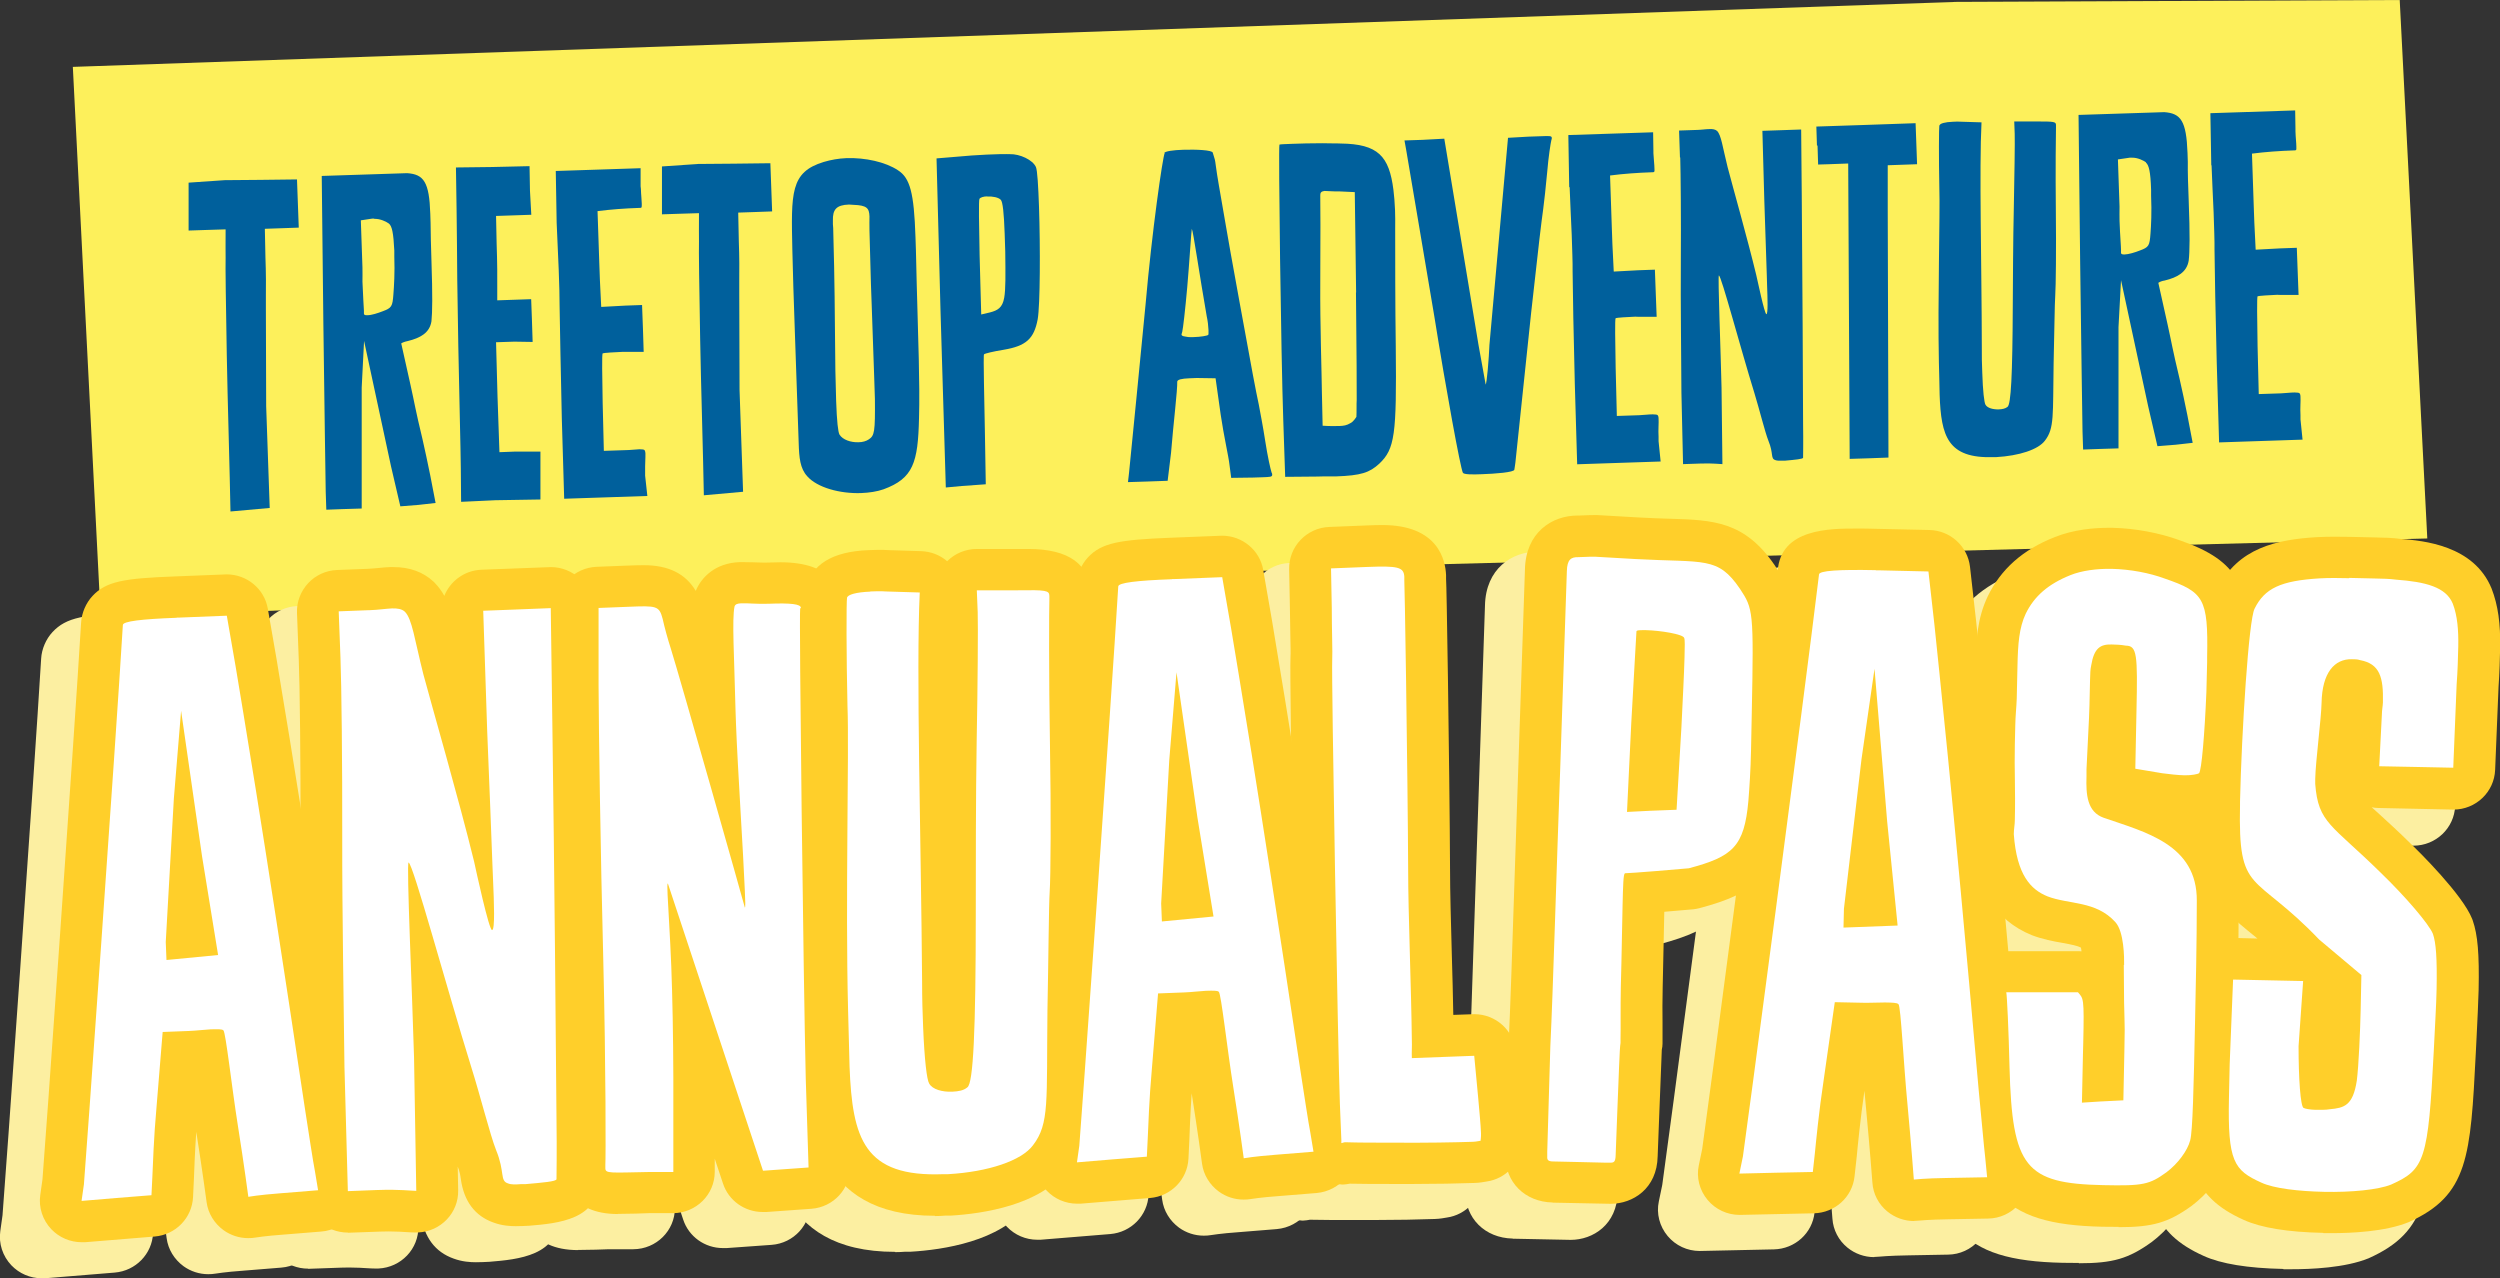
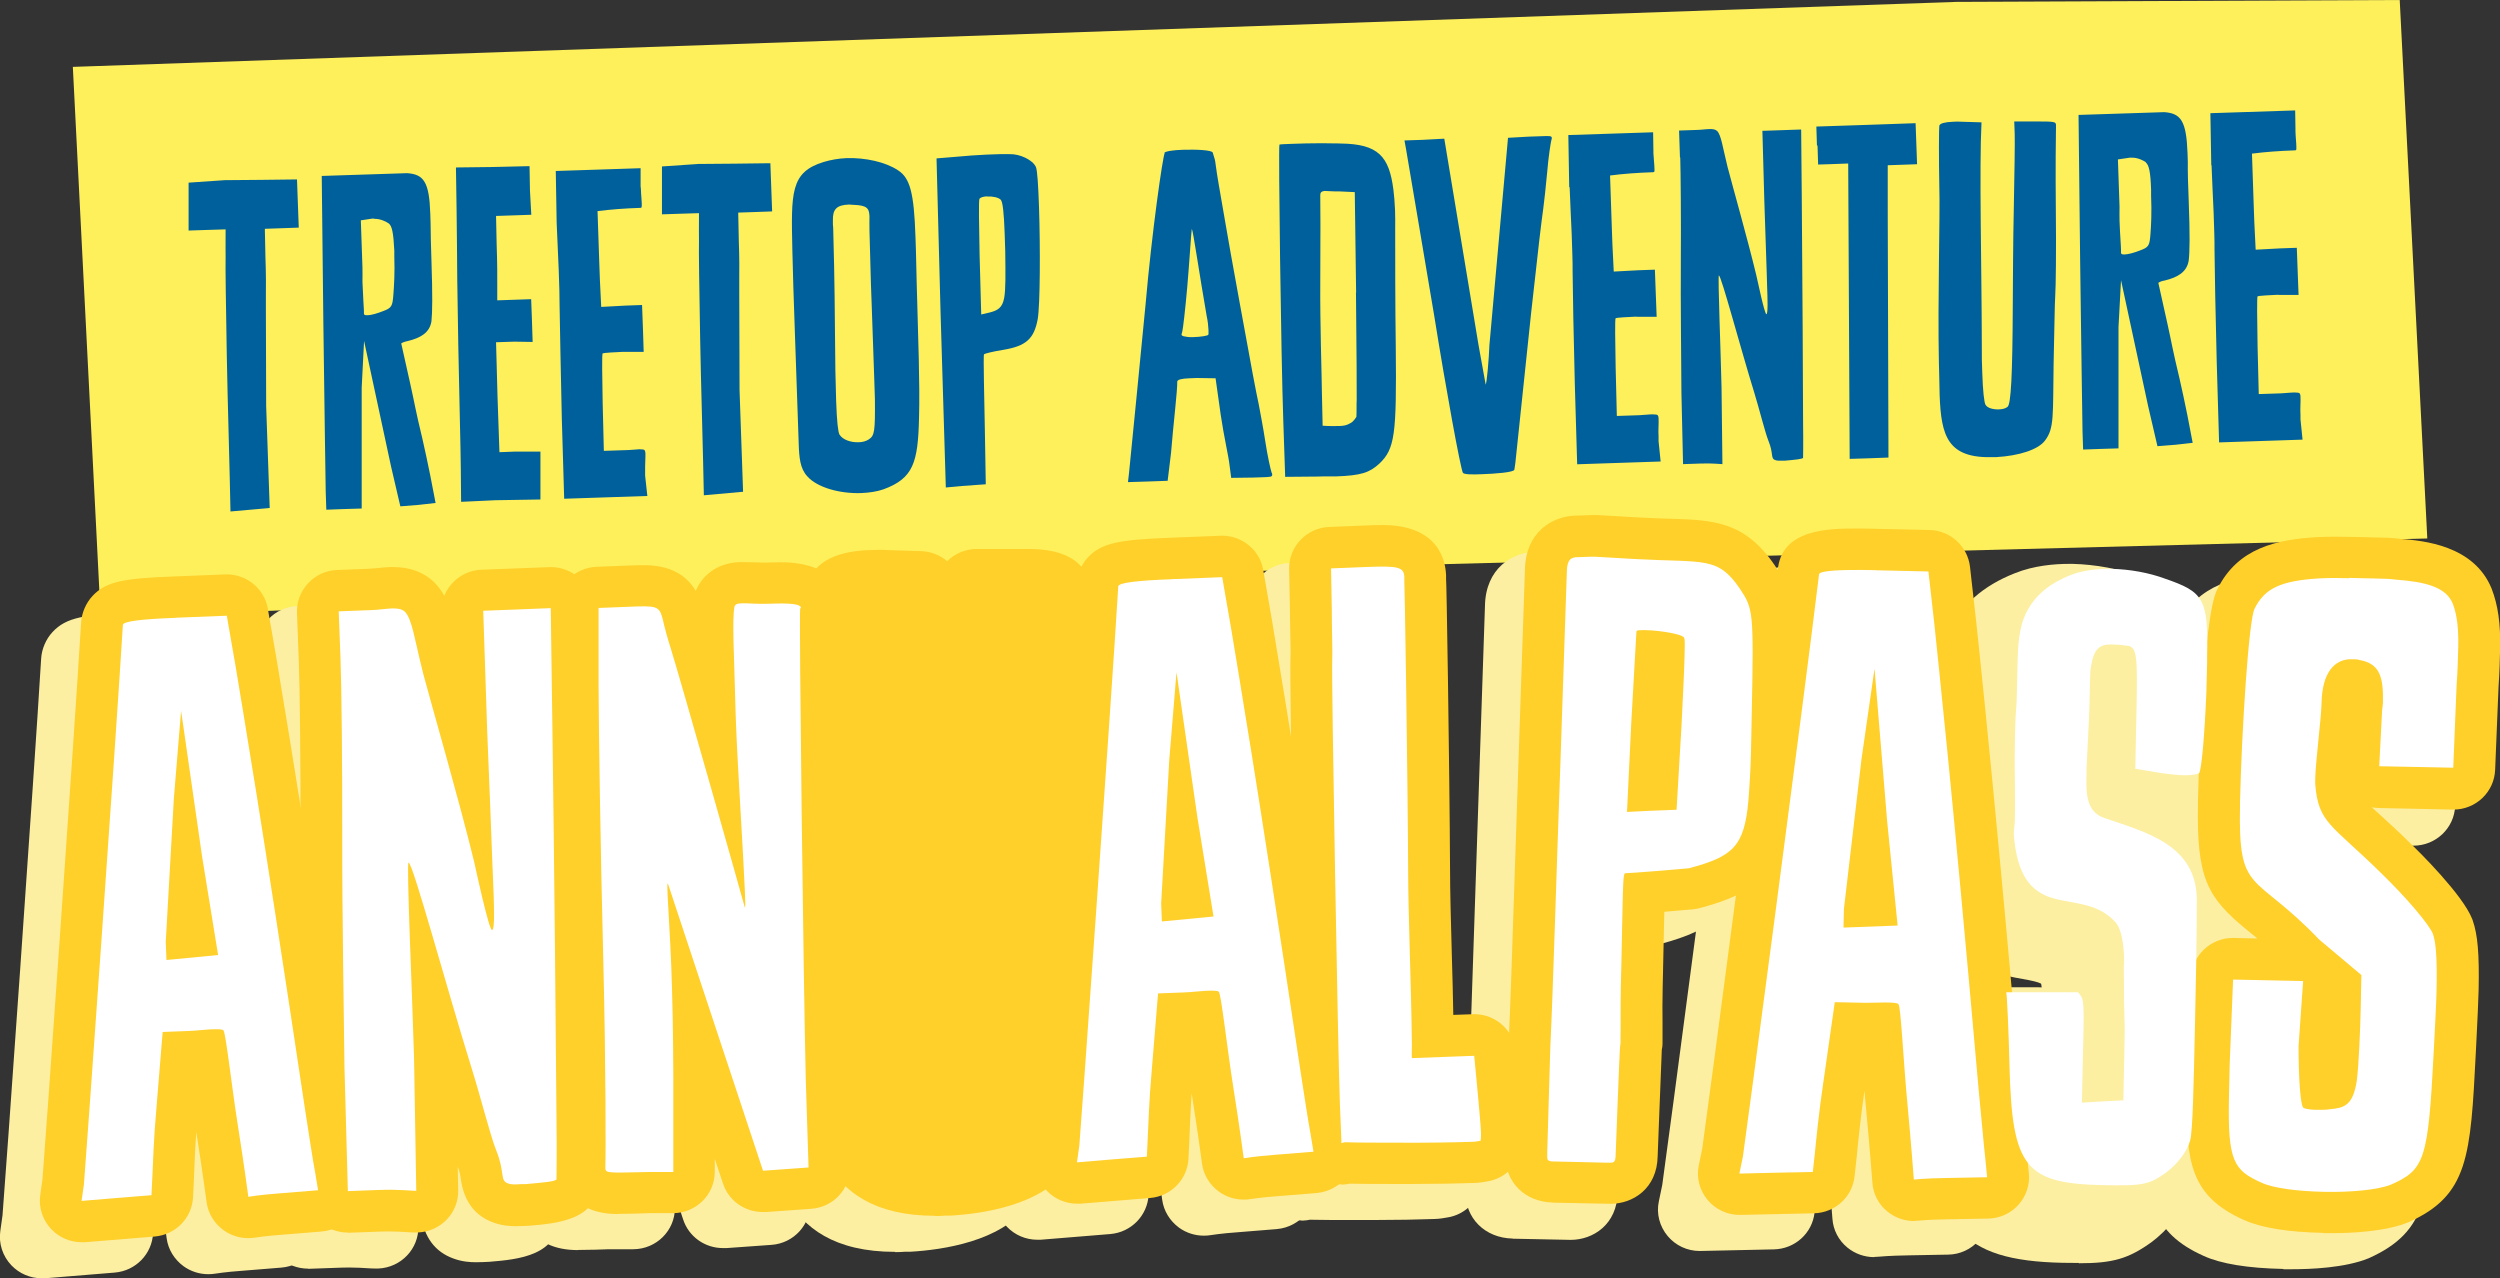
<svg xmlns="http://www.w3.org/2000/svg" fill="none" height="113" viewBox="0 0 221 113" width="221">
  <rect x="0" y="0" width="221" height="113" fill="#333333" stroke="none" />
  <clipPath id="a">
    <path d="m0 0h221v113h-221z" />
  </clipPath>
  <g clip-path="url(#a)">
    <path d="m214.573 47.601-91.005 2.375-114.665 4.621-2.464-48.685 166.458-5.744 39.238-.168z" fill="#fdf05b" />
    <path d="m20.374 45.213-.065-2.969c-.026-1.639-.182-6.479-.261-10.829-.078-4.35-.13-8.041-.104-8.622-.013-.374 0-1.407 0-2.517l-1.695.052-1.577.052v-2.13-2.104l3.194-.22 3.155-.026 3.233-.039.078 2.13.078 2.13-1.46.052-1.538.052.052 2.517c.052 1.368.052 2.749.039 3.394v1.149l.026 8.622.313 8.996-3.455.31z" fill="#00609c" />
    <path d="m33.084 19.322h-.156l-1.03.155.143 4.156c.013.465 0 .878 0 1.265.052 1.407.117 2.207.13 2.555v.232.039c0 .116.117.155.313.142.352 0 .913-.181 1.343-.348.795-.297.874-.413.952-1.523.052-.684.13-1.871.078-3.317v-.529c-.078-1.601-.209-2.168-.482-2.388-.196-.142-.743-.439-1.291-.413m-4.641-3.795 3.585-.116 3.963-.129c1.473.103 1.955.774 2.047 3.588l.026.8c0 .916.039 2.065.078 3.394.104 3.046.078 4.543 0 5.305-.157 1.033-.991 1.484-2.099 1.755-.261.052-.456.129-.574.206l.821 3.678c.365 1.626.417 2.13 1.056 4.776.182.8.495 2.233.691 3.227l.469 2.426-1.499.168-1.616.129-.821-3.524-2.386-11.1-.209 4.13v10.687l-1.708.052-1.421.052-.052-1.6c-.026-.878-.104-7.551-.208-14.843l-.143-13.049z" fill="#00609c" />
    <path d="m43.905 21.632c.052 1.368.065 3.162.052 3.808v1.11l2.998-.103.065 1.755.065 2.026-1.617-.026-1.617.052.13 4.801.17 4.918 1.382-.052h2.242v2.13 2.104l-3.976.065-3.037.142-.026-2.982c-.013-1.639-.143-6.479-.222-10.829-.078-4.35-.13-8.312-.117-8.88 0-1.265-.065-5.034-.091-6.867l3.194-.039 3.311-.077.039 2.168.117 2.13-1.538.052-1.577.052.052 2.517z" fill="#00609c" />
    <path d="m49.159 15.114 3.155-.103 4.315-.142v1.601l.026.232c.013.529.078 1.033.078 1.329 0 .155 0 .271-.026.31-.039.039-.117.039-.235.039-1.16.039-2.464.129-3.65.284l.065 1.91.091 2.71.052 1.446.117 2.401 2.151-.116 1.46-.052.078 2.091.065 2.052h-1.317c-.235.013-.391-.013-.574 0-.469.013-1.695.09-1.734.129-.078.077-.039 2.065 0 4.388l.104 4.233 1.968-.065c.339 0 .847-.065 1.186-.077.235 0 .391.026.43.065s.078.116.091.297c.013.387-.039.994-.026 1.601v.374l.196 1.794-4.276.142-3.076.103-.209-7.086c-.091-3.885-.17-8.351-.196-9.912 0-.761-.026-1.949-.078-3.24-.052-1.368-.13-2.852-.182-4.156l-.078-4.582z" fill="#00609c" />
    <path d="m62.22 43.78-.065-2.969c-.026-1.639-.182-6.479-.261-10.829s-.13-8.041-.104-8.622c-.013-.374 0-1.407 0-2.517l-1.695.052-1.577.052v-2.13-2.104l3.194-.219 3.155-.026 3.233-.039.078 2.13.078 2.13-1.46.052-1.538.052.052 2.517c.052 1.368.052 2.749.039 3.394v1.149l.026 8.622.313 8.996-3.454.31z" fill="#00609c" />
    <path d="m76.861 20.354c-.013-.49 0-.916 0-1.226-.026-.723-.222-.981-1.421-1.02-.117 0-.274-.026-.391-.026-1.121.039-1.447.439-1.421 1.42v.31l.026.348c.039 1.175.13 4.879.156 9.035.013 2.71.052 4.763.104 6.221.065 1.871.17 2.775.3 3.007.287.452.991.697 1.682.671.352 0 .691-.103.912-.258.495-.323.561-.671.534-3.562l-.065-1.988-.222-6.402-.065-1.794-.13-4.724zm-2.034-6.376c1.656-.052 3.442.336 4.55 1.071 1.069.684 1.421 1.975 1.551 5.898l.039 1.175c.039 2.246.117 4.35.117 4.621.065 2.788.248 7.163.157 10.222-.091 3.937-.508 5.318-3.129 6.286-.574.206-1.304.31-1.994.336-1.851.065-3.872-.478-4.758-1.484-.639-.697-.717-1.652-.756-2.917l-.026-.761-.3-8.686c-.117-3.317-.196-5.795-.235-7.654-.104-5.034-.196-6.866 2.777-7.77.613-.181 1.304-.31 1.994-.336" fill="#00609c" />
    <path d="m87.275 17.36c-.313 0-.613.09-.691.219-.078.129-.039 2.336.013 4.995l.143 5.227.769-.181c.691-.181 1.108-.413 1.264-1.304.13-.736.117-1.988.091-4.079l-.052-1.601c-.065-1.833-.17-2.775-.339-2.969-.196-.219-.743-.323-1.212-.297m1.082-3.743c.495-.013.886 0 .925 0 .886-.026 2.021.503 2.307 1.136.13.297.209 1.704.274 3.537.117 3.537.104 8.661-.117 9.925-.326 1.73-1.03 2.362-3.024 2.697-.886.142-1.643.323-1.721.4-.078.077.039 4.35.078 6.867l.078 4.621-2.151.155-1.382.129-.469-15.63-.352-13.462 3.116-.258c.926-.065 1.812-.103 2.425-.116" fill="#00609c" />
    <path d="m195.502 14.624c.039 1.304.13 2.788.182 4.169.039 1.304.091 2.478.078 3.253.013 1.575.092 6.04.196 9.951l.209 7.112 3.089-.103 4.289-.142-.183-1.794v-.387c-.039-.607.027-1.226 0-1.613 0-.194-.052-.271-.091-.31s-.195-.065-.43-.065c-.352 0-.847.065-1.199.077l-1.969.065-.104-4.246c-.039-2.336-.065-4.324 0-4.401.039-.039 1.277-.116 1.734-.129.195 0 .352.026.573.013h1.317l-.078-2.065-.078-2.104-1.474.052-2.163.116-.118-2.414-.052-1.458-.091-2.71-.065-1.91c1.199-.155 2.503-.245 3.663-.284.117 0 .195 0 .234-.039s.026-.155.026-.31c0-.31-.065-.8-.078-1.342v-.232l-.026-1.613-4.328.142-3.168.103.079 4.595zm-5.814-.258c.273.219.417.787.469 2.401v.529c.065 1.458 0 2.646-.052 3.33-.078 1.11-.144 1.226-.952 1.523-.417.168-.991.336-1.343.348-.195 0-.312-.026-.312-.142v-.039-.232c0-.348-.079-1.149-.131-2.556-.013-.387 0-.8 0-1.265l-.143-4.169 1.043-.155h.156c.548-.026 1.095.271 1.291.413m-5.827 8.906c.104 7.305.182 14.004.208 14.882l.052 1.601 1.434-.052 1.695-.052v-10.726l.222-4.143 2.398 11.139.822 3.537 1.616-.129 1.499-.168-.469-2.439c-.196-.994-.509-2.439-.691-3.227-.639-2.659-.691-3.149-1.056-4.788l-.821-3.691c.117-.077.3-.168.573-.206 1.108-.271 1.943-.723 2.112-1.755.091-.774.117-2.259 0-5.318-.052-1.342-.091-2.491-.078-3.407l-.026-.8c-.104-2.827-.587-3.498-2.06-3.601l-3.976.129-3.598.116.144 13.088zm-12.45-12.171c-.039.155-.052 2.956 0 5.511.078 2.259-.156 9.887-.039 15.437.039 1.033.039 2.026.065 2.865.131 3.666.704 5.64 4.758 5.511h.235c2.047-.116 3.728-.671 4.315-1.458.847-1.097.691-2.207.769-6.841.065-2.607.091-5.292.144-6.015.052-.723.091-4.104.052-7.512-.039-3.407 0-7.047.013-7.318v-.232c-.013-.271-.17-.297-1.643-.297h-2.047l.04 1.097c.026.607-.026 3.872-.079 6.582-.065 2.723-.078 6.621-.091 8.699-.026 6.015-.156 8.661-.469 8.854-.196.155-.456.207-.769.22-.509.013-1.004-.116-1.174-.413-.117-.194-.234-1.213-.286-2.865-.026-.684-.052-1.458-.039-2.336-.013-7.125-.235-15.734-.027-19.761l-1.707-.052c-.313-.026-.587-.013-.808 0-.73.026-1.148.155-1.187.31m-10.794 1.794.053 1.678.886-.026 1.773-.065.13 26.111 1.695-.052 1.734-.065-.065-21.787v-4.053l1.864-.065.73-.026-.065-1.794-.066-1.833-4.484.155-4.289.142.052 1.678zm-12.136 1.058c.039 1.304.078 5.434.052 9.151-.026 3.717.039 8.919.052 11.642l.144 6.311 1.551-.052h.039c.965-.039 1.708.052 1.89.052l-.078-6.776c-.065-3.02-.339-9.9-.235-9.912.235.103 1.878 6.324 3.155 10.455.43 1.407.926 3.42 1.225 4.169.47 1.136.17 1.562.6 1.704.157.065.391.065.652.052h.235c.847-.077 1.577-.142 1.577-.258 0-.116.026-1.458 0-3.02-.013-3.756-.052-12.558-.117-20.019l-.053-5.976-1.89.065-1.538.052.169 6.118.131 3.937.091 2.749.026.916c.039 1.071.091 2.491-.065 2.491-.157 0-.795-3.033-.9-3.485-.769-3.188-2.085-7.822-2.529-9.525-.443-1.781-.56-2.814-.925-3.188-.157-.142-.391-.181-.665-.168-.313 0-.691.065-1.121.077h-.039l-1.538.052.078 2.375zm-9.777 2.633c.039 1.304.13 2.788.182 4.169.039 1.304.092 2.478.079 3.252.013 1.575.091 6.04.195 9.951l.209 7.112 3.089-.103 4.289-.142-.182-1.794v-.387c-.04-.607.026-1.226 0-1.613 0-.194-.053-.271-.092-.31-.039-.039-.195-.065-.43-.065-.352 0-.847.065-1.199.077l-1.969.065-.104-4.246c-.039-2.336-.078-4.324 0-4.401.039-.039 1.265-.116 1.734-.129.195 0 .352.026.573.013h1.317l-.078-2.065-.078-2.104-1.473.052-2.164.116-.118-2.414-.052-1.458-.091-2.711-.065-1.91c1.186-.155 2.503-.245 3.663-.284.117 0 .195 0 .234-.039.04-.039.04-.155.027-.31 0-.31-.066-.8-.092-1.342v-.232l-.026-1.613-4.328.142-3.167.103.078 4.595zm-11.094-4.298-1.929.103-1.578.052.144.8c.143.761 1.994 11.836 2.49 14.727 1.043 6.518 2.32 13.475 2.529 13.849.078.155.821.168 1.668.129 1.2-.039 2.855-.168 2.881-.4.039-.194.066-.465.092-.62l1.394-13.255c.704-6.376.887-7.873 1.069-9.19.066-.503.235-1.962.352-3.265.105-1.304.3-2.53.365-2.801.039-.077.039-.155.039-.194 0-.194-.195-.181-.899-.155l-1.16.039-1.812.103-1.643 18.315c-.039 1.11-.234 3.498-.339 3.498v-.039l-.625-3.459-3.025-18.237zm-7.795 13.591c.052 4.866.078 9.151.065 9.499-.026.348 0 1.033-.026 1.497 0 0-.248.426-.522.555-.339.206-.612.245-.99.258h-.157c-.573.026-1.317-.026-1.317-.026l-.065-2.943c-.013-1.652-.169-6.002-.143-9.719.026-3.717.013-7.279 0-7.576 0-.232 0-.348.104-.426.039-.039.157-.077.274-.09.274 0 .691.052 1.277.039l1.395.065.118 8.88zm-6.766-13.049c-.104.194.143 18.638.339 24.343l.169 5.008 2.855-.026c.613-.026 1.16 0 1.63-.013 2.242-.077 2.972-.336 3.832-1.123 1.382-1.304 1.539-2.581 1.46-10.274-.052-3.717-.052-8.428-.052-10.493.013-.62 0-1.149-.013-1.652-.026-.684-.078-1.265-.143-1.794-.378-2.969-1.343-4.053-4.667-4.091-.469-.026-.965 0-1.63-.026-1.003 0-1.929.026-2.633.052s-1.121.039-1.16.077m-10.129.736c-.183.387-1.121 6.854-1.695 13.423-.287 2.917-1.369 14.094-1.46 14.869l-.091.8 1.695-.052 1.812-.065.299-2.465c.079-.994.248-2.723.365-3.872.118-1.11.196-2.155.183-2.375v-.039c0-.194.378-.284 1.069-.31l.652-.026 1.668.026.457 3.24c.26 1.794.704 3.73.769 4.375l.156 1.187 1.929-.026.809-.026c.691-.026.886-.026.886-.219 0-.039 0-.116-.052-.194-.091-.258-.365-1.484-.561-2.775-.195-1.291-.482-2.736-.573-3.24-.274-1.291-.561-2.775-1.708-9.099-.573-3.123-1.108-6.131-1.199-6.699l-.626-3.614c-.248-1.407-.3-2.091-.352-2.246-.039-.155-.13-.413-.182-.607-.053-.232-1.447-.297-2.634-.258-.847.026-1.577.129-1.655.284m2.437 6.699c.118.181.678 4.079 1.317 7.731.091.413.144.878.157 1.226 0 .232.013.387-.026.426-.079.077-.691.181-1.304.194h-.117c-.274.013-.47-.013-.626-.052-.235-.026-.313-.103-.313-.181 0-.039.039-.116.065-.232.065-.232.274-2.039.443-3.962.17-1.923.365-5.072.404-5.15z" fill="#00609c" />
    <g fill="#fcefa1">
      <path d="m3.689 113c-1.017 0-1.981-.413-2.685-1.149-.769-.813-1.134-1.923-.978-3.02l.196-1.394c.196-2.22 2.829-39.379 3.415-49.214.052-.865.43-1.73 1.004-2.349 1.212-1.304 2.803-1.562 7.287-1.73 0 0 4.524-.181 4.576-.181 1.786 0 3.337 1.278 3.637 3.033l.782 4.505.378 2.31c.795 4.763 2.438 14.662 5.749 36.785l.352 2.258c.222 1.407.404 2.646.521 3.24l.287 1.742c.156 1.007-.104 2.04-.743 2.84s-1.577 1.303-2.607 1.381l-3.35.271c-1.629.116-2.438.258-2.451.258-.209.039-.43.052-.652.052-.782 0-1.551-.246-2.19-.71-.808-.594-1.356-1.484-1.486-2.465 0-.013-.378-2.827-.912-6.209 0 0 0-.025 0-.038-.13 1.832-.182 3.497-.209 4.143l-.078 1.652c-.091 1.846-1.538 3.33-3.389 3.485l-6.166.503c-.104 0-.209 0-.313 0z" />
      <path d="m27.233 112.148c-.939 0-1.838-.348-2.529-.981-.717-.671-1.147-1.6-1.173-2.568l-.3-10.984-.052-4.569c-.065-4.905-.143-10.997-.13-15.785.013-6.647-.065-13.643-.156-15.759l-.156-4.117c-.039-.968.313-1.91.978-2.633.665-.723 1.59-1.136 2.568-1.175l2.685-.103c.391-.013.704-.052.991-.077.365-.039.704-.065 1.017-.077h.3c1.408 0 2.594.426 3.507 1.265.052.039.091.09.13.129.339.348.613.723.847 1.149.521-1.304 1.786-2.259 3.298-2.31 0 0 6.075-.232 6.127-.232.939 0 1.851.361 2.542 1.007.717.684 1.134 1.613 1.147 2.607l.143 10.39c.13 9.151.248 21.206.365 34.849.026 1.988.013 3.782 0 4.698v.516c.157 3.627-3.624 3.95-6.127 4.156-.052 0-.574.026-.574.026-.222 0-.417.013-.613.013-.482 0-1.199-.039-1.968-.323-1.629-.58-2.607-1.871-2.881-3.846-.052-.348-.091-.645-.274-1.097l.039 2.104c.039 1.988-1.538 3.627-3.533 3.717-.052 0-.156 0-.209 0-.156 0-.417 0-.743-.026-.391-.025-.965-.064-1.656-.064-.222 0-.456 0-.704.013 0 0-2.842.103-2.894.103z" />
      <path d="m51.114 110.509c-4.354 0-4.797-2.981-4.836-3.885v-.322c-.013-.142-.013-.297 0-.439.039-.852.052-8.157-.182-17.657-.248-9.783-.404-20.638-.417-24.381v-6.879c0-1.962 1.564-3.575 3.546-3.653l2.62-.103c.639-.026 1.147-.039 1.551-.039 2.177 0 3.689.749 4.589 2.272.508-1.226 1.747-2.465 3.872-2.543h.313c.235 0 .508 0 .808.013.261 0 .56.026.899.026h.391c.456-.013.86-.026 1.212-.026 4.615 0 5.41 2.439 5.462 3.898 0 .31-.013.607-.078.903-.026 4.182.287 31.88.508 40.773l.248 7.822c.065 1.962-1.447 3.614-3.416 3.756l-3.963.284s-.287 0-.339 0c-1.59 0-3.011-1.007-3.507-2.517l-.73-2.194v1.161c0 2.014-1.643 3.64-3.676 3.653h-2.164l-1.147.039c-.665.012-1.186.025-1.577.025z" />
      <path d="m79.129 110.664c-10.729 0-11.068-8.506-11.25-13.075-.026-.723-.052-1.51-.065-2.349-.013-.852-.039-1.742-.065-2.646-.143-5.602-.091-12.365-.052-17.786.039-4.001.065-7.46 0-9.061 0-.142-.222-9.332.052-10.532.43-2.104 2.294-3.278 5.527-3.394.287 0 .561-.026.847-.026s.587 0 .899.026l2.881.09c.847.026 1.669.336 2.307.891.691-.697 1.643-1.084 2.62-1.084h3.572.991c3.572 0 5.449 1.355 5.54 4.014v.387c.026.168.013.348 0 .516-.026.607-.052 6.531.052 12.3.104 5.911.065 11.939-.026 13.372-.039.645-.065 2.723-.104 4.918-.026 1.652-.052 3.524-.078 5.369 0 1.265-.013 2.413-.026 3.42-.026 5.692-.026 8.041-2.008 10.636-2.294 3.084-7.391 3.833-10.22 4.001h-.482c-.3.026-.613.038-.899.038z" />
      <path d="m91.695 109.593c-1.017 0-1.982-.413-2.685-1.149-.769-.813-1.134-1.923-.978-3.02l.196-1.394c.196-2.22 2.829-39.392 3.416-49.214.052-.865.43-1.73 1.004-2.349 1.212-1.304 2.803-1.562 7.287-1.742 0 0 4.523-.181 4.575-.181 1.786 0 3.337 1.278 3.637 3.033l.782 4.505.379 2.297c.795 4.763 2.437 14.662 5.748 36.798l.352 2.272c.222 1.394.405 2.633.522 3.227l.287 1.742c.156 1.007-.105 2.04-.743 2.84-.639.8-1.578 1.304-2.608 1.394l-3.35.271c-1.629.116-2.438.258-2.451.258-.208.039-.43.052-.651.052-.783 0-1.552-.246-2.191-.71-.808-.594-1.355-1.485-1.486-2.465 0-.013-.378-2.827-.912-6.209 0 0 0-.026 0-.039-.131 1.832-.183 3.497-.209 4.143l-.078 1.652c-.091 1.846-1.538 3.33-3.389 3.485l-6.166.503c-.104 0-.209 0-.313 0z" />
      <path d="m115.055 107.889c-1.969 0-3.611-1.536-3.689-3.511l-.144-3.471c-.156-3.95-.769-37.856-.665-39.625.027-.361 0-1.045-.013-1.871-.013-.774-.026-1.665-.039-2.517l-.065-3.395c-.039-1.988 1.538-3.653 3.546-3.73l3.22-.129c.573-.026 1.056-.039 1.473-.039 4.928 0 5.579 3.098 5.632 4.427v.323c.026.219.091 3.769.169 9.022.065 4.53.169 12.726.182 16.689 0 1.91.079 4.621.157 7.499.052 1.807.104 3.653.13 5.343 0 0 1.799-.065 1.851-.065 1.904 0 3.494 1.433 3.677 3.317l.338 3.588c.131 1.471.248 2.646.274 3.446.026.491-.013.878-.052 1.162-.078.8-.417 1.561-.978 2.155-.573.607-1.329 1.007-2.151 1.123-.234.039-.612.116-1.082.129-1.342.052-3.454.09-5.383.09-.613 0-1.252 0-1.865 0-1.381 0-2.698 0-3.78-.025-.183.038-.378.064-.613.077-.052 0-.091 0-.13 0z" />
      <path d="m133.723 109.489c-2.464-.051-4.211-1.807-4.172-4.156l.274-9.783c.157-3.278.326-8.467.522-14.482.117-3.394.234-6.97.352-10.48l.573-17.05c.065-3.278 2.386-4.776 4.654-4.776h.143c.118 0 .248 0 .378-.013.274-.013.561-.026.874-.026h.365l3.585.206c1.069.065 1.994.09 2.803.116 3.832.116 6.609.206 9.281 4.117 1.89 2.878 1.864 4.04 1.669 13.088l-.065 3.278c-.039 1.897-.144 3.394-.248 4.737-.561 6.144-3.129 7.912-8.004 9.203-.183.052-.365.077-.548.103-.117 0-1.277.116-2.568.219l-.143 6.699c-.026 1.136-.026 2.207-.013 3.059v1.471.426c0 .181-.026.374-.065.542-.013.168-.053 1.381-.092 2.349-.039.916-.078 1.949-.117 2.981l-.156 4.079c-.053 2.865-2.19 4.208-4.159 4.208-.026 0-5.123-.104-5.123-.104z" />
      <path d="m165.676 111.129c-.861 0-1.695-.297-2.36-.839-.782-.633-1.264-1.562-1.33-2.556 0-.013-.221-2.968-.56-6.557-.052-.503-.091-1.019-.144-1.561-.351 2.413-.599 4.93-.677 5.795l-.196 1.768c-.195 1.833-1.734 3.227-3.598 3.266 0 0-6.531.142-6.557.142-1.095 0-2.125-.478-2.829-1.317-.717-.852-1.017-1.988-.782-3.072l.3-1.445c.339-2.285 5.423-40.696 6.674-51.086.248-3.756 4.615-3.756 6.975-3.756.534 0 1.134 0 1.786.026l4.64.103c1.851.039 3.39 1.433 3.598 3.252l.535 4.75.26 2.465c.522 5.021 1.617 15.488 3.664 38.747l.221 2.362c.144 1.485.261 2.814.339 3.446l.183 1.833c.104 1.02-.235 2.027-.913 2.788-.678.762-1.655 1.213-2.685 1.226l-3.52.065c-1.721.026-2.581.116-2.594.116-.144.013-.287.026-.43.026z" />
      <path d="m183.769 111.645c-.417 0-.886 0-1.434-.013-9.06-.194-11.628-3.201-11.915-13.978-.065-3.123-.195-5.653-.247-6.182-.157-1.007.13-2.039.769-2.827.704-.865 1.76-1.368 2.881-1.368h6.335c.105 0 .222 0 .326.013-.013-.129-.026-.245-.052-.336-.3-.155-.782-.258-1.629-.413-.822-.142-1.734-.31-2.712-.684-3.246-1.317-4.967-4.13-5.306-8.635 0-.116 0-.232 0-.348 0-.31.04-.62.066-.929 0-.103.026-.22.026-.323.026-1.407.013-2.504 0-3.537-.013-1.033-.026-2.001 0-3.149l.039-1.665c0-.49.039-.955.078-1.407.026-.323.052-.645.052-.968l.065-2.917c.039-2.091.157-4.13 1.082-6.066 1.174-2.426 3.103-4.13 5.919-5.24 1.694-.684 3.533-.826 4.784-.826h.339c2.007.052 4.106.439 5.918 1.097 5.384 1.859 6.258 4.233 6.127 10.416l-.065 3.136c-.339 8.312-.782 8.751-1.747 9.693-.052.052-.104.09-.156.142-.613.542-1.434.878-2.464 1.02 2.007 1.575 3.559 3.898 3.533 7.551 0 3.678-.092 7.731-.157 10.7-.169 8.261-.247 10.274-.56 11.41-.548 2.039-2.138 3.794-3.442 4.775-2.059 1.485-3.441 1.885-6.453 1.885z" />
      <path d="m201.837 112.174c-3.142-.065-5.502-.452-7.027-1.149-4.667-2.091-5.123-5.072-5.006-10.906l.066-2.994.299-7.512c.079-1.962 1.708-3.511 3.69-3.511.026 0 2.164.052 2.164.052-.326-.271-.626-.516-.913-.749-3.533-2.878-4.471-4.595-4.341-11.177v-.284c0-.155.365-16.134 1.708-18.663 1.812-3.691 5.305-4.401 8.812-4.608.535-.026 1.03-.039 1.512-.039.483 0 .926 0 1.395.013l2.255.052c.743.013 1.473.026 2.217.129 2.02.155 6.491.555 8.056 4.388.573 1.484.795 3.123.756 5.227-.026 1.033-.052 2.194-.144 3.485l-.299 7.318c-.079 1.962-1.708 3.511-3.69 3.511-.026 0-6.622-.142-6.622-.142-.208 0-.404-.026-.6-.065.209.194.47.426.77.697.73.671 1.616 1.471 2.672 2.517.743.71 4.576 4.492 5.436 6.647.013.052.039.09.052.142.443 1.278.587 2.956.522 6.157-.026 1.136-.105 2.556-.183 4.234l-.065 1.304c-.469 9.177-.639 12.61-5.945 14.985-2.085.852-5.149.968-6.804.968-.235 0-.483 0-.717 0z" />
    </g>
    <path d="m7.222 109.812c-1.017 0-1.981-.413-2.685-1.149-.769-.813-1.134-1.923-.978-3.02l.196-1.394c.196-2.22 2.829-39.379 3.415-49.214.052-.865.43-1.73 1.004-2.349 1.212-1.304 2.803-1.562 7.287-1.73 0 0 4.524-.181 4.576-.181 1.786 0 3.337 1.278 3.637 3.033l.782 4.505.378 2.31c.795 4.763 2.438 14.662 5.749 36.785l.352 2.259c.222 1.407.404 2.646.521 3.239l.287 1.743c.156 1.007-.104 2.039-.743 2.839-.639.801-1.577 1.304-2.607 1.381l-3.35.271c-1.629.117-2.438.259-2.451.259-.209.038-.43.051-.652.051-.782 0-1.551-.245-2.19-.71-.808-.593-1.356-1.484-1.486-2.465 0-.013-.378-2.827-.912-6.208 0 0 0-.026 0-.039-.13 1.833-.182 3.498-.209 4.143l-.078 1.652c-.091 1.846-1.538 3.33-3.389 3.485l-6.166.504c-.104 0-.209 0-.313 0z" fill="#ffcf2a" />
    <path d="m30.752 108.96c-.939 0-1.838-.349-2.529-.981-.717-.672-1.147-1.601-1.173-2.569l-.3-10.984-.052-4.569c-.065-4.905-.143-10.997-.13-15.785.013-6.647-.065-13.643-.157-15.759l-.156-4.117c-.039-.968.313-1.91.978-2.633.665-.723 1.59-1.136 2.568-1.175l2.685-.103c.391-.013.704-.052.991-.077.365-.039.704-.065 1.017-.077h.3c1.408 0 2.594.426 3.507 1.265.052.039.091.09.13.129.339.348.613.723.847 1.149.521-1.304 1.786-2.259 3.298-2.31 0 0 6.075-.232 6.127-.232.939 0 1.851.361 2.542 1.007.717.684 1.134 1.613 1.147 2.607l.143 10.39c.13 9.151.248 21.206.365 34.849.026 1.988.013 3.781 0 4.699v.516c.156 3.627-3.624 3.949-6.127 4.156-.052 0-.574.026-.574.026-.222 0-.417.013-.613.013-.482 0-1.199-.039-1.968-.323-1.629-.581-2.607-1.872-2.881-3.846-.052-.349-.091-.646-.274-1.097l.039 2.103c.039 1.988-1.538 3.627-3.533 3.718-.052 0-.156 0-.209 0-.156 0-.417 0-.743-.026-.391-.026-.965-.065-1.656-.065-.222 0-.456 0-.704.013 0 0-2.842.103-2.894.103z" fill="#ffcf2a" />
    <path d="m54.633 107.321c-4.354 0-4.797-2.982-4.836-3.885v-.323c-.013-.142-.013-.297 0-.439.039-.852.052-8.157-.182-17.656-.248-9.783-.404-20.638-.417-24.381v-6.879c0-1.962 1.564-3.575 3.546-3.653l2.62-.103c.639-.026 1.147-.039 1.551-.039 2.177 0 3.689.749 4.589 2.272.508-1.226 1.747-2.465 3.872-2.543h.313c.235 0 .508 0 .808.013.261 0 .56.026.899.026h.391c.456-.013.86-.026 1.212-.026 4.615 0 5.41 2.439 5.462 3.898 0 .31-.013.607-.078.903-.026 4.182.287 31.88.508 40.773l.248 7.821c.065 1.962-1.447 3.614-3.416 3.756l-3.963.284s-.287 0-.339 0c-1.59 0-3.011-1.007-3.507-2.517l-.73-2.194v1.162c0 2.013-1.643 3.639-3.676 3.652h-2.164l-1.147.039c-.665.013-1.186.026-1.577.026z" fill="#ffcf2a" />
    <path d="m82.648 107.475c-10.729 0-11.068-8.505-11.25-13.075-.026-.723-.052-1.51-.065-2.349-.013-.852-.039-1.742-.065-2.646-.143-5.602-.091-12.365-.052-17.786.039-4.001.065-7.46 0-9.061 0-.142-.222-9.332.052-10.532.43-2.104 2.294-3.278 5.527-3.394.287 0 .56-.026.847-.026s.587 0 .899.026l2.881.09c.847.026 1.669.336 2.307.891.691-.697 1.643-1.084 2.62-1.084h3.572.991c3.572 0 5.449 1.355 5.54 4.014v.387c.026.168.013.348 0 .516-.026.607-.052 6.531.052 12.3.104 5.911.065 11.939-.026 13.372-.039.645-.065 2.723-.104 4.918-.026 1.652-.052 3.524-.078 5.369 0 1.265-.013 2.414-.026 3.42-.026 5.692-.026 8.041-2.007 10.635-2.294 3.085-7.391 3.833-10.22 4.001h-.482c-.3.026-.613.039-.899.039z" fill="#ffcf2a" />
    <path d="m95.216 106.405c-1.017 0-1.982-.413-2.685-1.149-.769-.813-1.134-1.923-.978-3.02l.196-1.394c.196-2.22 2.829-39.392 3.416-49.214.052-.865.43-1.73 1.004-2.349 1.212-1.304 2.803-1.562 7.287-1.742 0 0 4.524-.181 4.576-.181 1.786 0 3.337 1.278 3.637 3.033l.782 4.505.378 2.297c.795 4.763 2.438 14.662 5.749 36.798l.352 2.272c.221 1.394.404 2.633.521 3.227l.287 1.742c.157 1.007-.104 2.039-.743 2.839-.639.801-1.577 1.304-2.607 1.394l-3.35.271c-1.63.117-2.438.259-2.451.259-.209.038-.43.051-.652.051-.782 0-1.551-.245-2.19-.71-.808-.593-1.356-1.484-1.486-2.465 0-.013-.378-2.827-.913-6.208 0 0 0-.026 0-.039-.13 1.833-.182 3.498-.208 4.143l-.078 1.652c-.092 1.846-1.539 3.33-3.39 3.485l-6.166.504c-.104 0-.209 0-.313 0z" fill="#ffcf2a" />
    <path d="m118.576 104.701c-1.968 0-3.611-1.536-3.689-3.511l-.143-3.472c-.157-3.95-.769-37.856-.665-39.624.026-.361 0-1.045-.013-1.871-.013-.774-.026-1.665-.039-2.517l-.065-3.394c-.039-1.988 1.538-3.653 3.545-3.73l3.22-.129c.574-.026 1.056-.039 1.473-.039 4.928 0 5.58 3.098 5.632 4.427v.323c.026.219.091 3.769.169 9.022.066 4.53.17 12.726.183 16.689 0 1.91.078 4.621.156 7.499.053 1.807.105 3.653.131 5.343 0 0 1.799-.065 1.851-.065 1.903 0 3.494 1.433 3.676 3.317l.339 3.588c.13 1.471.248 2.646.274 3.447.026.49-.013.877-.052 1.161-.079.8-.418 1.562-.978 2.156-.574.606-1.33 1.006-2.151 1.123-.235.038-.613.116-1.082.129-1.343.051-3.455.09-5.384.09-.613 0-1.251 0-1.864 0-1.382 0-2.699 0-3.781-.026-.182.039-.378.065-.612.078-.052 0-.091 0-.131 0z" fill="#ffcf2a" />
    <path d="m137.256 106.301c-2.464-.052-4.21-1.807-4.171-4.156l.273-9.784c.157-3.278.326-8.467.522-14.482.117-3.394.234-6.97.352-10.48l.573-17.05c.066-3.278 2.386-4.776 4.654-4.776h.144c.117 0 .247 0 .378-.013.273-.013.56-.026.873-.026h.365l3.585.206c1.069.065 1.995.09 2.803.116 3.832.116 6.609.206 9.281 4.117 1.891 2.878 1.865 4.04 1.669 13.088l-.065 3.278c-.039 1.897-.144 3.394-.248 4.737-.56 6.144-3.128 7.912-8.004 9.203-.182.052-.365.077-.547.103-.118 0-1.278.116-2.569.219l-.143 6.699c-.026 1.136-.026 2.207-.013 3.059v1.471.426c0 .181-.026.374-.065.542-.013.168-.052 1.381-.091 2.349-.04.916-.079 1.949-.118 2.982l-.156 4.078c-.052 2.866-2.19 4.208-4.159 4.208-.026 0-5.123-.103-5.123-.103z" fill="#ffcf2a" />
    <path d="m169.209 107.94c-.861 0-1.695-.297-2.36-.839-.782-.632-1.264-1.562-1.329-2.555 0-.013-.222-2.969-.561-6.557-.052-.503-.091-1.02-.143-1.562-.352 2.414-.6 4.931-.678 5.795l-.196 1.769c-.195 1.832-1.734 3.226-3.598 3.265 0 0-6.531.142-6.557.142-1.095 0-2.125-.478-2.829-1.316-.717-.852-1.016-1.988-.782-3.072l.3-1.446c.339-2.284 5.423-40.695 6.674-51.085.248-3.756 4.615-3.756 6.975-3.756.534 0 1.134 0 1.786.026l4.641.103c1.851.039 3.389 1.433 3.597 3.253l.535 4.75.261 2.465c.521 5.021 1.616 15.488 3.663 38.747l.221 2.362c.144 1.484.261 2.813.339 3.446l.183 1.833c.104 1.019-.235 2.026-.913 2.788-.678.761-1.655 1.213-2.685 1.226l-3.52.064c-1.721.026-2.581.116-2.594.116-.143.013-.287.026-.43.026z" fill="#ffcf2a" />
-     <path d="m187.289 108.456c-.417 0-.887 0-1.434-.012-9.06-.194-11.628-3.201-11.915-13.979-.065-3.123-.196-5.653-.248-6.182-.156-1.007.131-2.039.769-2.827.704-.865 1.76-1.368 2.881-1.368h6.336c.104 0 .222 0 .326.013-.013-.129-.026-.245-.052-.336-.3-.155-.782-.258-1.63-.413-.821-.142-1.734-.31-2.711-.684-3.246-1.317-4.967-4.13-5.306-8.635 0-.116 0-.232 0-.348 0-.31.039-.62.065-.929 0-.103.026-.219.026-.323.026-1.407.013-2.504 0-3.537-.013-1.032-.026-2.001 0-3.149l.039-1.665c0-.49.039-.955.079-1.407.026-.323.052-.645.052-.968l.065-2.917c.039-2.091.156-4.13 1.082-6.066 1.173-2.426 3.102-4.13 5.918-5.24 1.695-.684 3.533-.826 4.784-.826h.339c2.008.052 4.107.439 5.919 1.097 5.384 1.859 6.257 4.234 6.127 10.416l-.065 3.136c-.339 8.312-.783 8.751-1.747 9.693-.052.052-.105.09-.157.142-.612.542-1.434.878-2.464 1.02 2.008 1.575 3.559 3.898 3.533 7.551 0 3.679-.091 7.731-.156 10.7-.17 8.261-.248 10.274-.561 11.409-.547 2.04-2.138 3.795-3.441 4.776-2.06 1.484-3.442 1.884-6.453 1.884z" fill="#ffcf2a" />
    <path d="m205.37 108.985c-3.142-.064-5.501-.451-7.027-1.148-4.667-2.091-5.123-5.073-5.005-10.907l.065-2.994.3-7.512c.078-1.962 1.707-3.511 3.689-3.511.026 0 2.164.052 2.164.052-.326-.271-.626-.516-.913-.749-3.533-2.878-4.471-4.595-4.341-11.177v-.284c0-.155.365-16.134 1.708-18.663 1.812-3.691 5.306-4.401 8.812-4.608.535-.026 1.03-.039 1.512-.039.483 0 .926 0 1.395.013l2.256.052c.743.013 1.473.026 2.216.129 2.02.155 6.492.555 8.056 4.388.574 1.484.795 3.123.756 5.227-.026 1.032-.052 2.194-.143 3.485l-.3 7.318c-.078 1.962-1.708 3.511-3.689 3.511-.026 0-6.623-.142-6.623-.142-.208 0-.404-.026-.599-.065.208.194.469.426.769.697.73.671 1.616 1.471 2.672 2.517.743.71 4.576 4.492 5.436 6.647.013.052.039.09.052.142.444 1.278.587 2.956.522 6.157-.026 1.136-.104 2.555-.183 4.233l-.065 1.304c-.469 9.177-.639 12.61-5.944 14.985-2.086.852-5.15.968-6.805.968-.235 0-.482 0-.717 0z" fill="#ffcf2a" />
    <path d="m15.617 54.596h.209l4.224-.168.782 4.505c.626 3.833 2.177 12.713 6.114 39.005.352 2.259.717 4.698.899 5.627l.274 1.652-3.35.271c-1.877.142-2.816.31-2.816.31s-.378-2.852-.925-6.298c-.547-3.446-1.069-8.222-1.278-8.415-.13-.129-.548-.103-1.147-.09-.534.026-1.212.116-1.877.142l-2.346.09-.547 6.686c-.235 2.543-.326 5.279-.365 6.144l-.078 1.6-3.09.245-3.09.259.209-1.472c.052-.335 2.829-39.211 3.442-49.433-.013-.336 1.656-.529 4.758-.645zm.391 8.248-.639 7.744-.717 12.688.065 1.587 4.563-.439-1.421-8.738-1.851-12.855z" fill="#fff" />
    <path d="m29.943 54.042 2.685-.103h.065c.743-.026 1.408-.129 1.955-.155.469-.013.873.039 1.147.297.639.645.847 2.426 1.629 5.524.795 2.969 3.129 11.01 4.484 16.547.17.787 1.317 6.079 1.59 6.066.274-.013.17-2.465.091-4.337l-.065-1.6-.182-4.788-.274-6.854-.352-10.648 2.685-.103 3.285-.129.143 10.39c.182 12.984.313 28.305.365 34.823.039 2.723 0 5.059 0 5.266 0 .206-1.264.31-2.738.439h-.404c-.469.038-.873.051-1.147-.065-.743-.232-.248-.994-1.056-2.956-.521-1.316-1.395-4.801-2.164-7.24-2.229-7.176-5.149-17.992-5.566-18.173-.208 0 .339 11.978.482 17.244l.196 11.784c-.339 0-1.617-.142-3.298-.077h-.065l-2.685.103-.3-10.984c-.052-4.724-.209-13.785-.196-20.251.013-6.466-.065-13.655-.156-15.914l-.156-4.117z" fill="#fff" />
    <path d="m52.887 53.744 2.62-.103c2.555-.103 2.764-.103 3.076 1.084.156.723.469 1.846.704 2.568.847 2.697 6.557 22.871 6.557 22.936.065 0 .039-.594 0-1.471-.13-3.265-.639-10.906-.782-14.765l-.039-1.123c-.117-4.866-.326-8.118-.091-9.254.065-.206.261-.271.6-.284.534-.026 1.356.077 2.425.039 1.942-.077 2.829.026 2.842.361l-.065.065c-.104.813.287 32.835.495 41.56l.248 7.848-3.963.284h-.065l-8.408-25.388c-.065 0-.052.336-.026.994.052 1.2.208 3.395.326 6.324.104 2.723.169 6.053.182 9.861v8.325h-2.164c-3.429.064-3.833.142-3.846-.323v-.335c.039-.401.052-8.467-.182-18.044-.248-9.59-.404-20.509-.417-24.304v-6.866z" fill="#fff" />
-     <path d="m76.925 52.286c.404-.013.873-.039 1.408 0l2.972.09c-.326 7.008.117 21.98.209 34.371 0 1.536.039 2.865.091 4.066.117 2.865.326 4.646.534 4.969.287.529 1.173.761 2.047.723.547-.026 1.004-.103 1.33-.387.521-.348.743-4.956.743-15.424 0-3.601 0-10.39.078-15.127.091-4.737.13-10.403.091-11.461l-.078-1.923h3.572c2.555-.039 2.829.013 2.842.49v.4c-.026.465-.052 6.802.052 12.726s.065 11.784-.026 13.062c-.078 1.265-.104 5.937-.196 10.467-.091 8.067.196 9.99-1.278 11.913-1.017 1.368-3.95 2.349-7.496 2.556h-.404c-7.053.284-8.069-3.137-8.317-9.525-.052-1.458-.065-3.201-.13-4.995-.248-9.654.104-22.923-.052-26.846-.104-4.453-.104-9.319-.039-9.59.052-.271.782-.49 2.06-.542z" fill="#fff" />
    <path d="m103.611 51.189h.209l4.224-.168.782 4.505c.626 3.833 2.177 12.713 6.114 39.005.352 2.259.717 4.698.899 5.627l.274 1.652-3.35.271c-1.878.142-2.816.31-2.816.31s-.378-2.852-.926-6.299c-.547-3.446-1.069-8.222-1.277-8.415-.131-.129-.548-.103-1.147-.09-.535.026-1.213.116-1.878.142l-2.346.09-.548 6.686c-.234 2.543-.325 5.279-.365 6.144l-.078 1.6-3.089.245-3.09.258.209-1.471c.052-.336 2.829-39.211 3.442-49.434-.013-.336 1.656-.529 4.758-.645zm.391 8.248-.638 7.744-.717 12.688.065 1.588 4.563-.439-1.421-8.738-1.852-12.855z" fill="#fff" />
    <path d="m117.65 50.247 3.22-.129c2.686-.103 3.233 0 3.272.878v.336c.013.129.079 3.459.157 8.919s.169 12.92.182 16.65c0 3.73.274 10.455.326 15.037.026.529-.026 1.071 0 1.6l2.751-.103 2.763-.103.339 3.588c.118 1.329.235 2.53.261 3.253.013.4-.039.593-.039.671-.065 0-.339.077-.665.09-1.473.052-4.367.103-7.065.078-1.617 0-3.09 0-4.237-.039-.13 0-.261.077-.339.077v-.271l-.13-3.188c-.17-4.388-.757-37.817-.678-39.276.039-.607-.039-2.659-.039-4.595l-.066-3.459z" fill="#fff" />
    <path d="m143.645 77.209c-.143 0-.17 1.175-.209 2.788l-.104 5.15-.026 1.046-.026 1.045c-.039 1.949 0 3.691-.026 4.53v.426c-.091.49-.157 3.136-.274 5.782l-.156 4.118c-.013.632-.157.697-.509.684h-.495l-2.177-.052-2.321-.052c-.495 0-.56-.154-.547-.426v-.425l.274-9.332c.247-5.085.534-15.32.886-24.936l.574-17.063c.026-1.046.378-1.252 1.017-1.239.43 0 .912-.052 1.473-.039l3.585.206c6.113.336 7.261-.258 9.229 2.633 1.16 1.768 1.225 1.91 1.043 10.958l-.065 3.278c-.039 1.871-.144 3.343-.235 4.517-.365 4.027-1.369 4.918-5.266 5.95-.561.065-5.358.452-5.632.439zm1.864-21.503c-.495 0-.847-.013-.847.116 0 .077-.222 3.769-.457 8.08l-.378 7.873 2.047-.103 2.334-.09.43-7.305c.117-2.439.234-4.659.273-6.131.027-.981.04-1.601-.026-1.742-.065-.348-2.164-.671-3.363-.697z" fill="#fff" />
    <path d="m165.833 50.415h.209l4.432.103.534 4.75c.405 4.053 1.473 13.41 3.911 41.121.235 2.375.456 4.956.574 5.937l.169 1.743-3.519.064c-1.969.026-2.96.142-2.96.142s-.221-2.994-.56-6.634c-.352-3.64-.587-8.661-.795-8.867-.131-.142-.561-.142-1.2-.155-.56 0-1.264.039-1.968.026l-2.464-.052-.991 6.944c-.404 2.646-.678 5.486-.769 6.402l-.182 1.665-3.246.065-3.246.077.313-1.523c.078-.348 5.449-40.799 6.726-51.434 0-.348 1.773-.452 5.006-.387zm-.117 8.648-1.16 8.054-1.552 13.217-.039 1.665 4.784-.181-.925-9.216-1.121-13.539z" fill="#fff" />
    <path d="m187.771 85.302c.013-.632 0-2.93-.769-3.782-1.721-1.91-4.119-1.549-6.009-2.284-1.461-.594-2.712-1.871-2.973-5.498 0-.426.092-.839.092-1.252.065-2.788-.053-4.388 0-6.686l.039-1.678c.013-.839.104-1.6.13-2.375l.065-2.917c.039-1.884.144-3.343.73-4.582.743-1.523 1.956-2.607 3.95-3.407.991-.4 2.334-.581 3.663-.555 1.617.039 3.298.348 4.693.865 3.429 1.187 3.833 1.742 3.729 6.905v.49l-.066 2.646c-.156 3.756-.43 6.957-.651 7.163-.079.065-.639.194-1.278.181s-1.33-.103-1.968-.181l-2.386-.4.104-5.15c.105-4.943.052-5.718-.938-5.731-.496-.09-.913-.09-1.265-.103-.991-.026-1.551.323-1.799 1.846-.078.348-.091.697-.104 1.317l-.052 2.233c-.039 1.536-.118 2.375-.261 5.64v.632c-.052 1.601.052 3.136 1.525 3.653 3.637 1.265 8.265 2.336 8.226 7.344 0 3.691-.091 7.744-.156 10.739-.118 5.64-.209 9.681-.431 10.441-.234.904-1.095 2.065-2.098 2.814-1.5 1.084-2.06 1.213-5.58 1.136-6.896-.142-8.056-1.562-8.291-10.416-.078-3.278-.221-6.35-.287-6.634h6.336c.482.568.561.426.469 4.466l-.026.981-.091 4.311 1.616-.103 2.047-.103.091-4.453c.079-3.42-.039-1.536-.052-7.318v-.206z" fill="#fff" />
    <path d="m207.652 51.086 2.255.052c.704.013 1.329.026 1.903.103 2.594.194 4.419.645 5.019 2.13.404 1.058.508 2.31.482 3.769-.026 1.045-.052 2.155-.143 3.343l-.3 7.383-3.168-.065-3.376-.065.235-4.595c0-.348.078-.697.091-1.046.052-2.233-.274-3.42-2.034-3.743-.208-.077-.495-.077-.704-.077-1.551-.039-2.633 1.2-2.685 3.846-.026 1.394-.535 5.214-.561 6.75v.426c.261 3.485 1.46 3.588 5.801 7.86 2.203 2.13 4.263 4.543 4.602 5.395.274.774.378 2.168.326 4.892-.026 1.394-.143 3.201-.248 5.434-.495 9.681-.795 10.507-3.767 11.835-1.134.465-3.546.697-5.932.645-2.255-.051-4.432-.296-5.54-.813-2.438-1.097-2.985-1.871-2.868-7.511l.065-2.994.3-7.447 3.103.065 3.089.065-.404 5.769c0 2.865.17 5.305.443 5.447.144.077.561.155 1.056.168.431 0 .913.013 1.265-.052 1.264-.116 2.046-.31 2.385-2.53.17-1.317.3-4.453.339-6.195l.066-3.136-3.729-3.136c-5.853-6.118-7.17-3.846-7-11.926v-.284c.143-6.195.769-16.082 1.29-17.05.887-1.794 2.308-2.465 5.762-2.672.913-.052 1.76-.026 2.608-.013z" fill="#fff" />
  </g>
</svg>